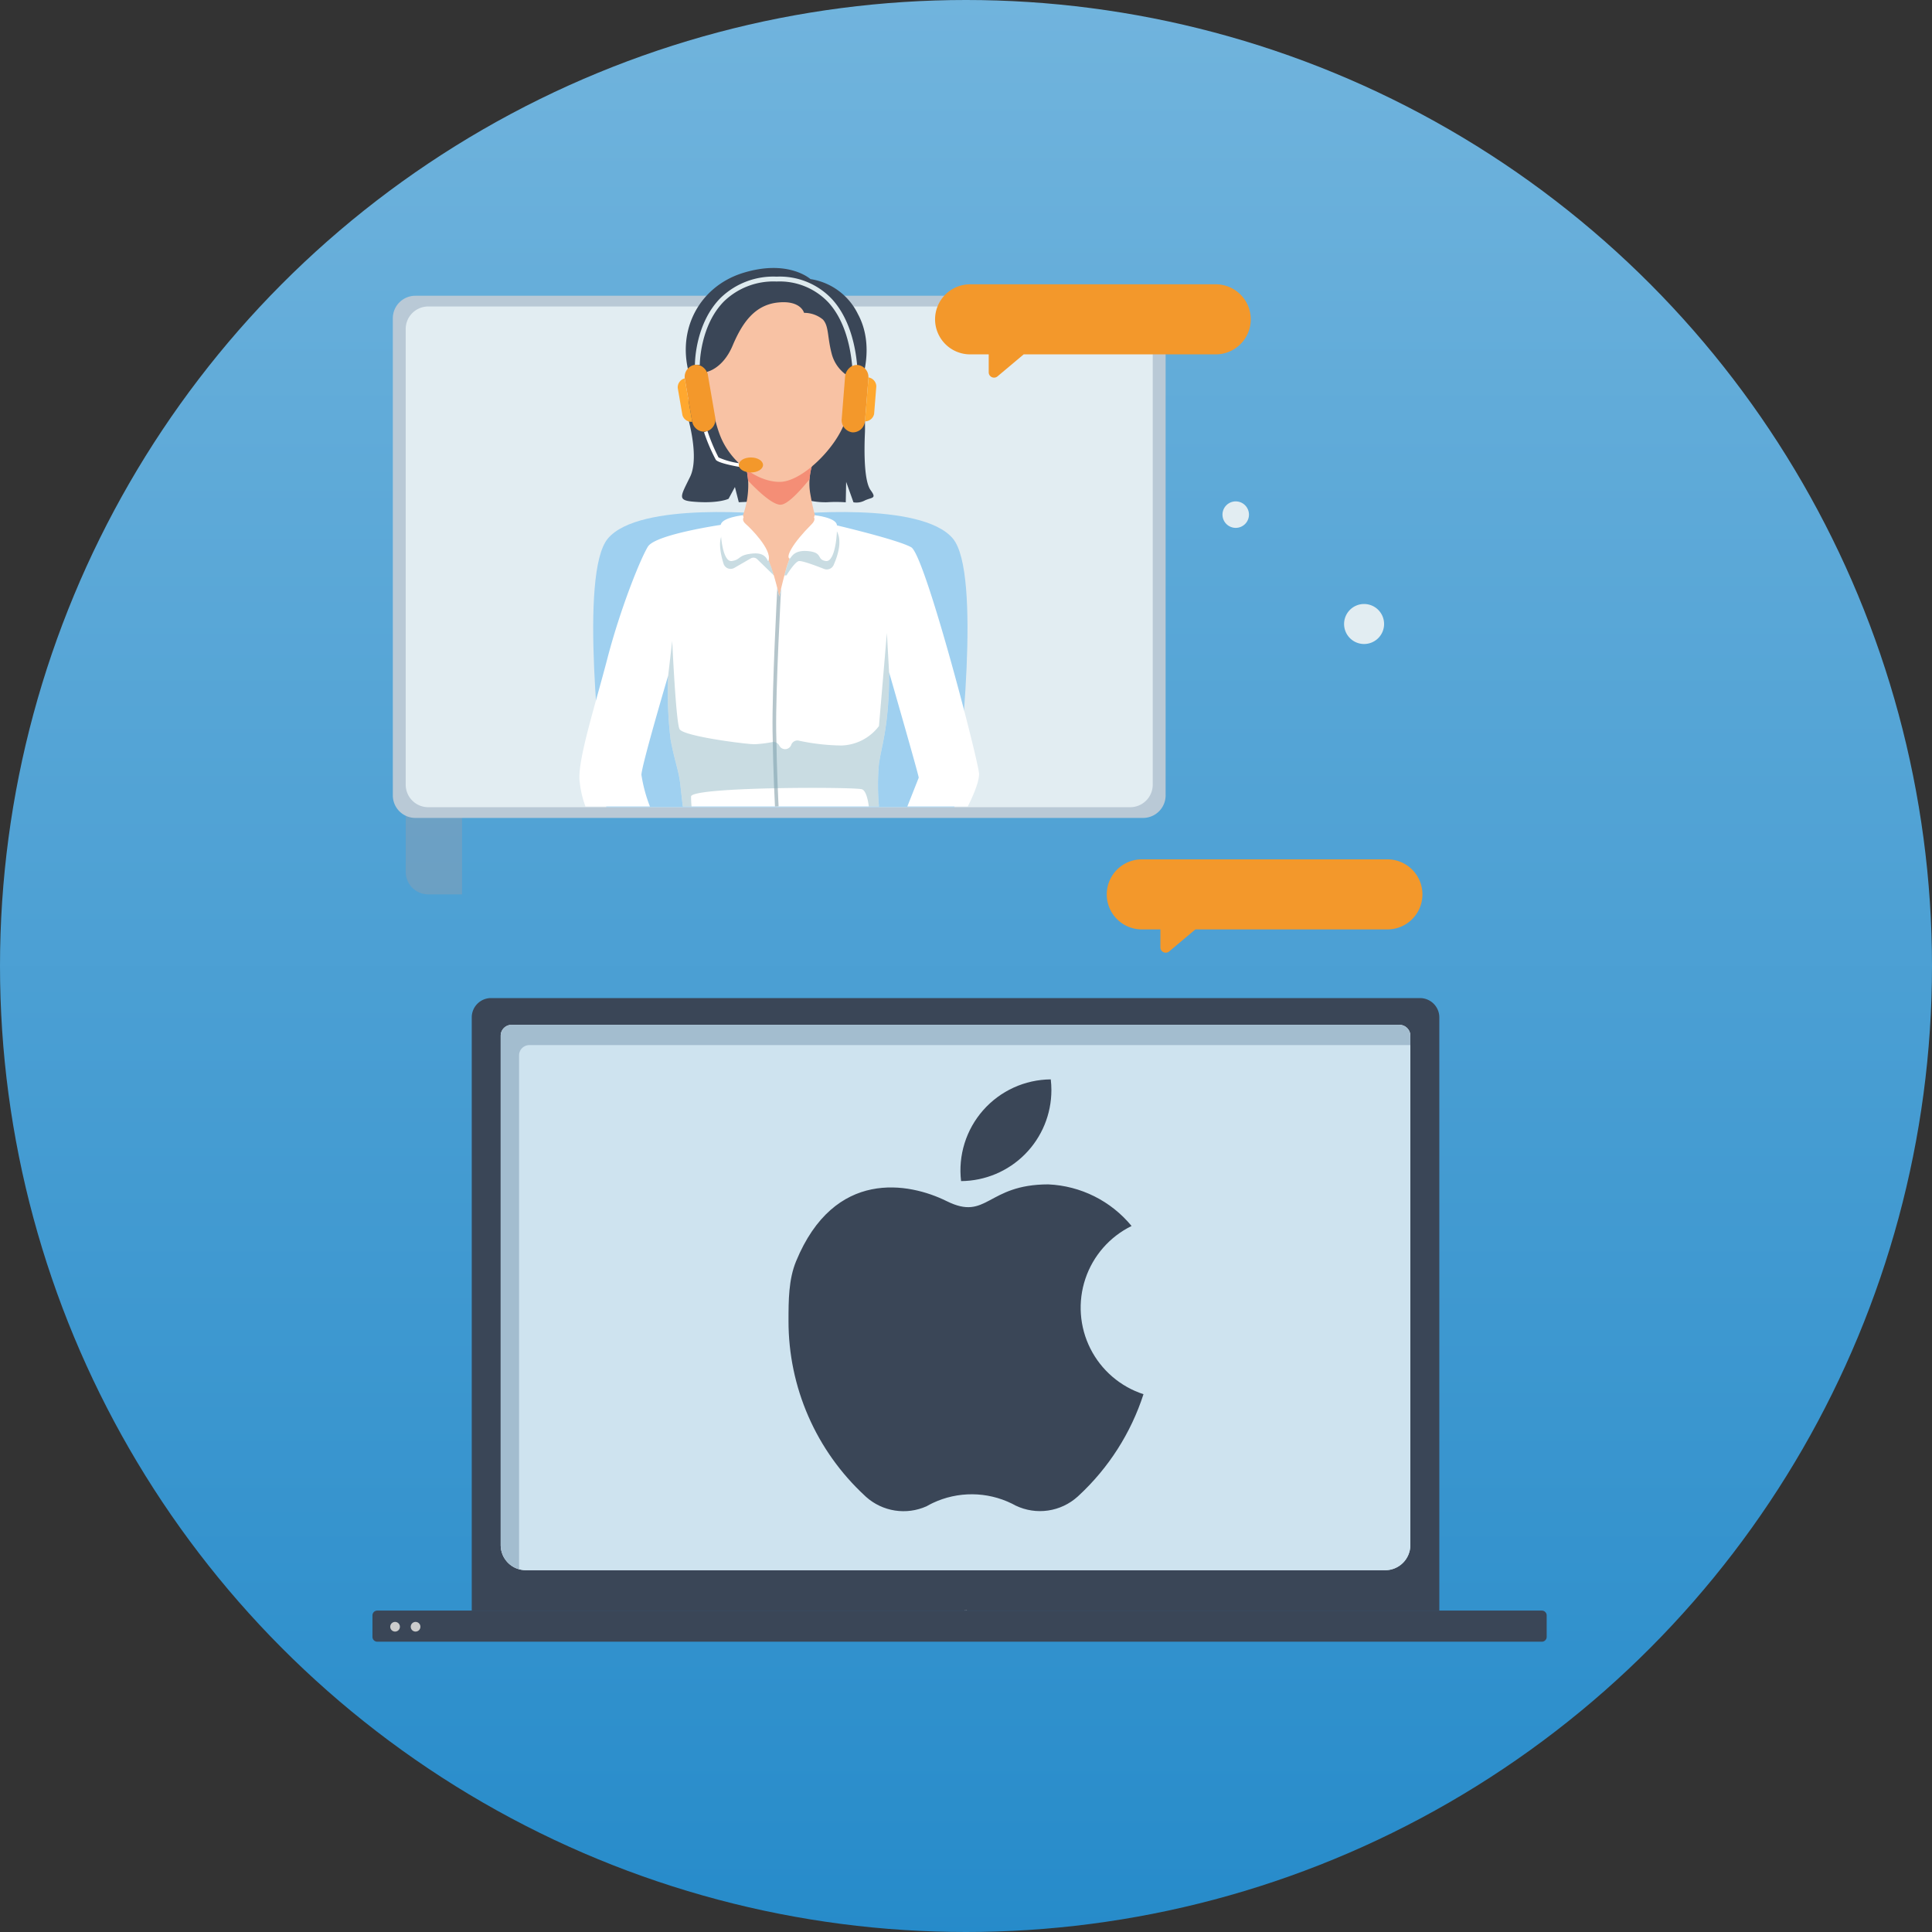
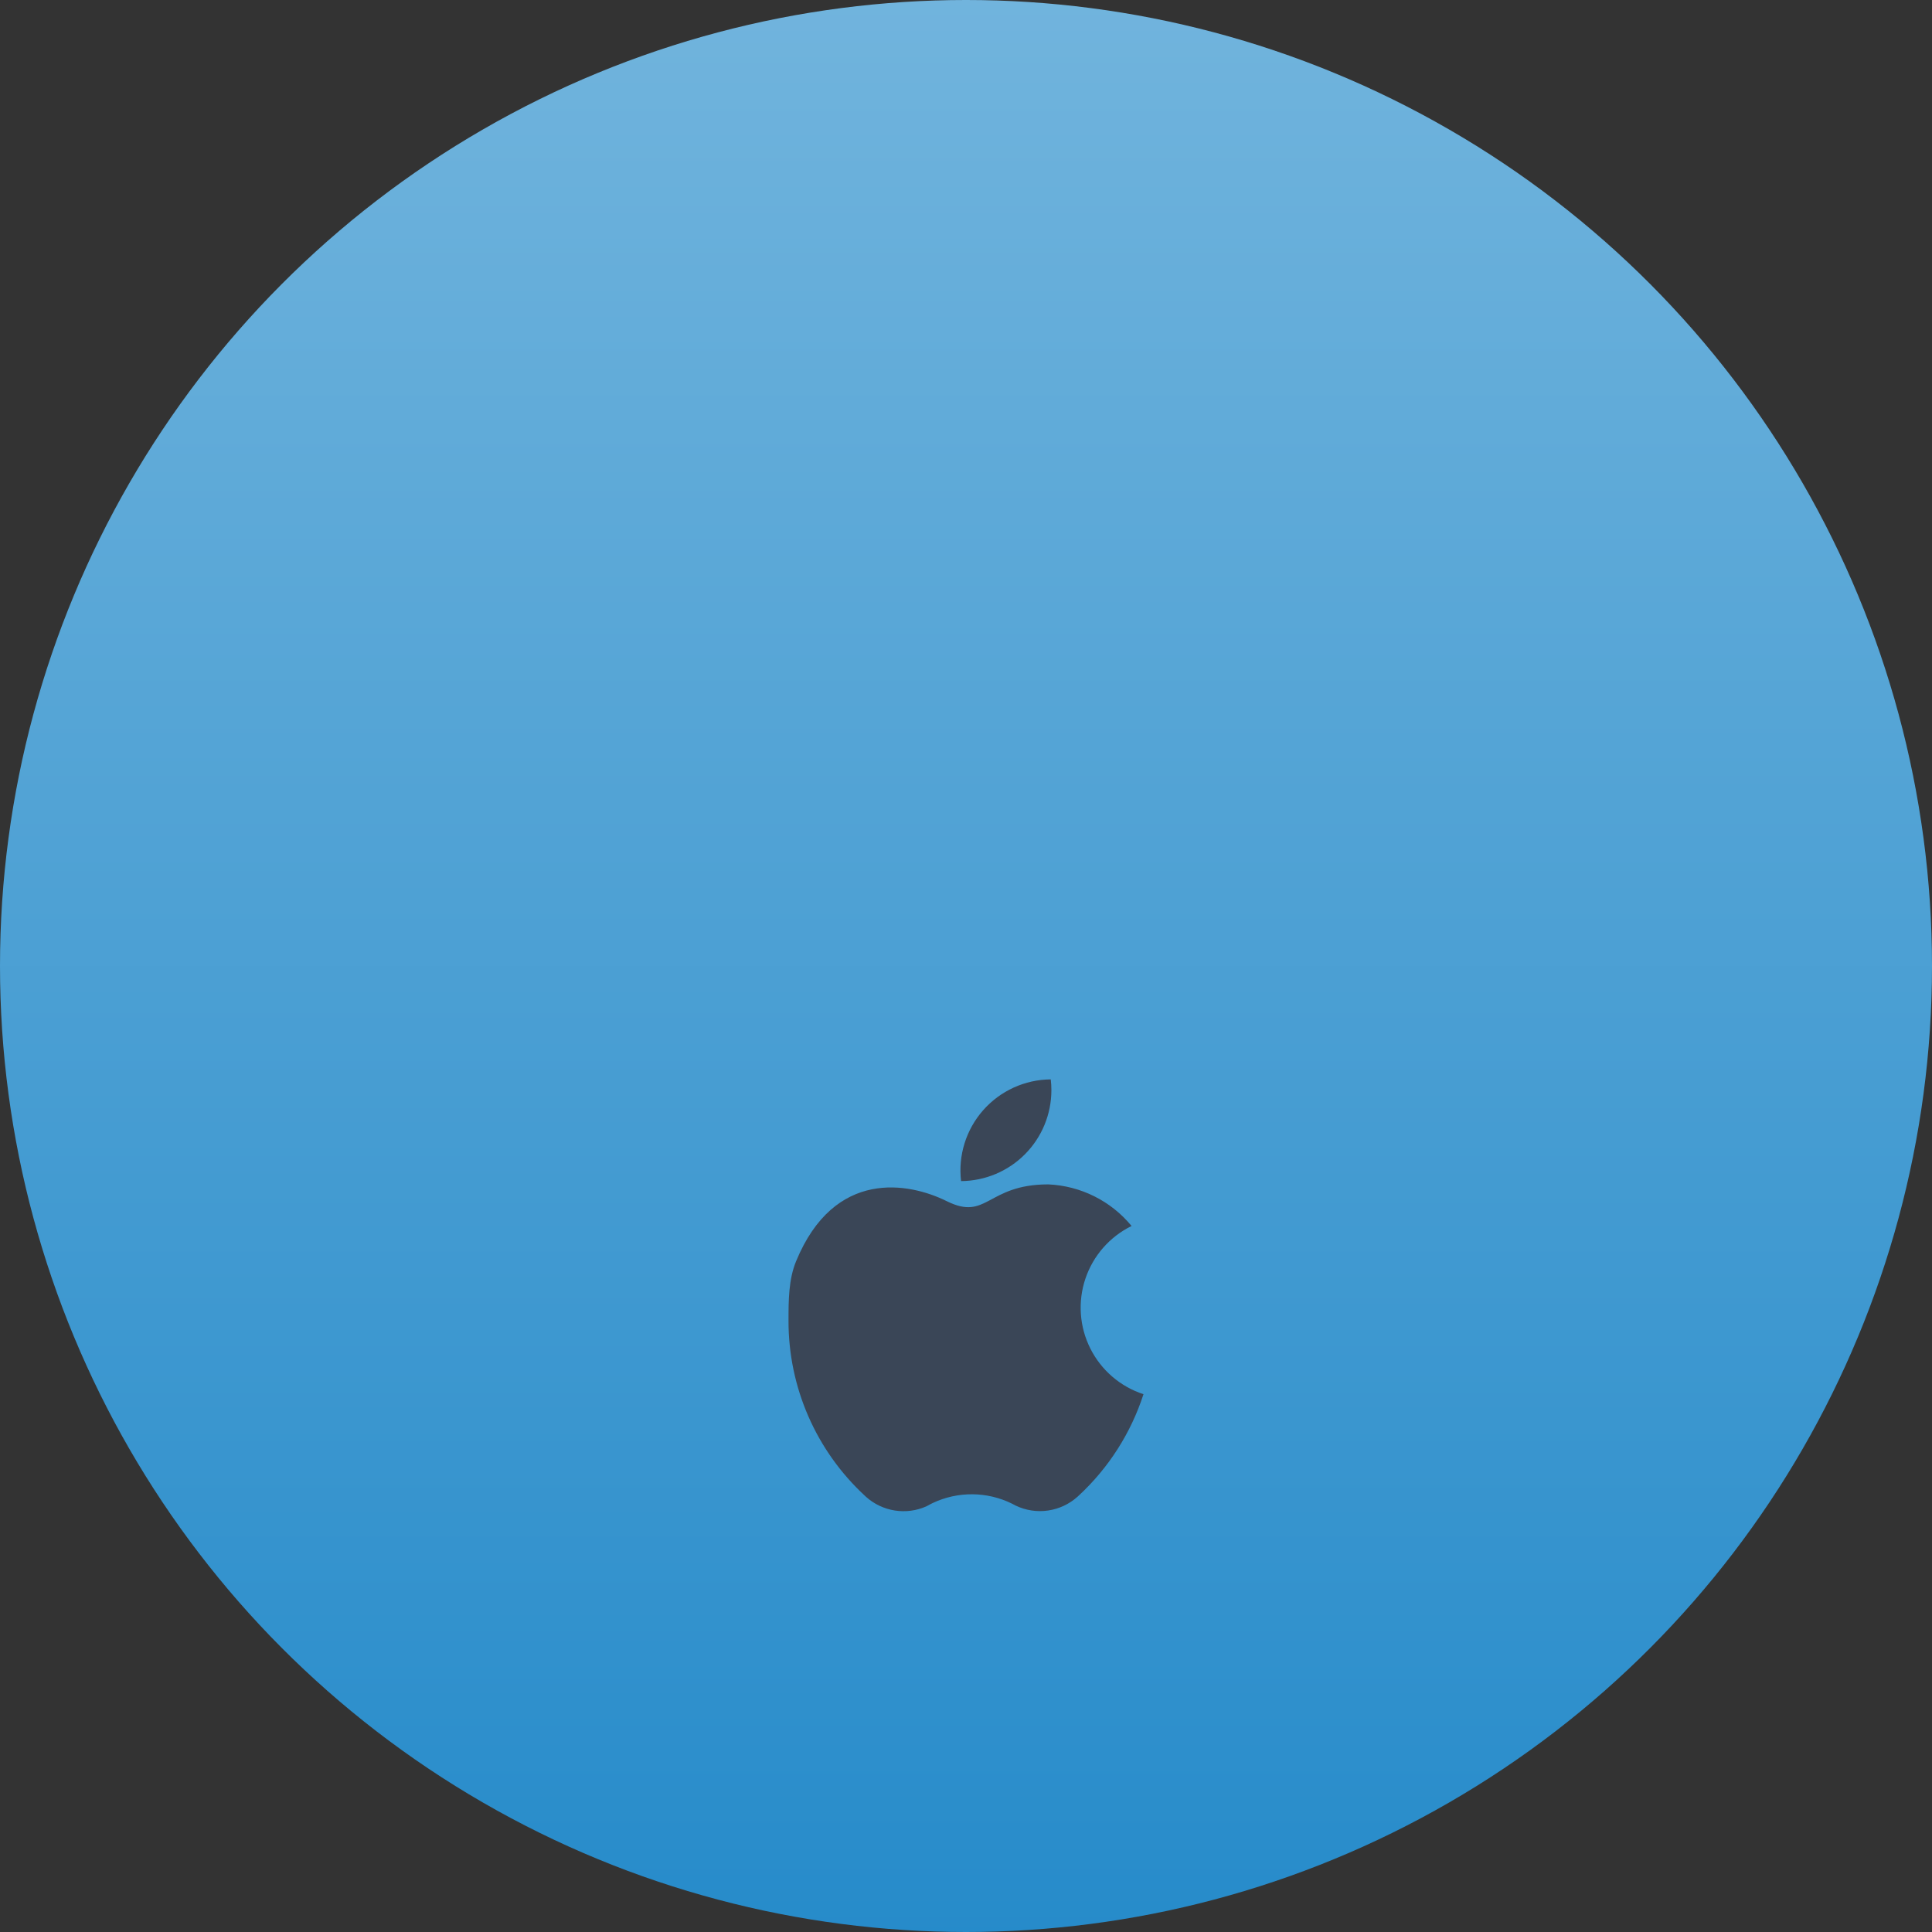
<svg xmlns="http://www.w3.org/2000/svg" width="300" height="300" viewBox="0 0 300 300">
  <rect x="0" y="0" width="300" height="300" fill="#333333" stroke="none" />
  <defs>
    <linearGradient id="linear-gradient" x1="0.5" x2="0.5" y2="1" gradientUnits="objectBoundingBox">
      <stop offset="0" stop-color="#71b4dd" />
      <stop offset="1" stop-color="#268bca" />
    </linearGradient>
    <clipPath id="clip-path">
      <circle id="Ellipse_16" data-name="Ellipse 16" cx="150" cy="150" r="150" transform="translate(253.621 3953.344)" fill="#268bca" />
    </clipPath>
    <clipPath id="clip-path-2">
-       <rect id="Rectangle_3700" data-name="Rectangle 3700" width="415.006" height="220.515" fill="none" />
-     </clipPath>
+       </clipPath>
    <clipPath id="clip-path-3">
      <rect id="Rectangle_3693" data-name="Rectangle 3693" width="8.75" height="33.95" transform="translate(120.503 65.185)" fill="none" />
    </clipPath>
    <clipPath id="clip-path-4">
      <rect id="Rectangle_3694" data-name="Rectangle 3694" width="141.25" height="84.54" transform="translate(135.253 119.395)" fill="none" />
    </clipPath>
    <clipPath id="clip-path-5">
      <rect id="Rectangle_3699" data-name="Rectangle 3699" width="62.061" height="83.729" fill="none" />
    </clipPath>
    <clipPath id="clip-path-6">
      <rect id="Rectangle_3698" data-name="Rectangle 3698" width="62.06" height="83.729" fill="none" />
    </clipPath>
    <clipPath id="clip-path-7">
      <rect id="Rectangle_3695" data-name="Rectangle 3695" width="8.345" height="6.786" fill="none" />
    </clipPath>
    <clipPath id="clip-path-8">
      <rect id="Rectangle_3696" data-name="Rectangle 3696" width="8.533" height="7.553" fill="none" />
    </clipPath>
    <clipPath id="clip-path-9">
      <rect id="Rectangle_3697" data-name="Rectangle 3697" width="34.352" height="26.944" fill="none" />
    </clipPath>
    <clipPath id="clip-path-10">
      <path id="Path_11798" data-name="Path 11798" d="M24.558,18.907C18.745,16.018,7.123,13.8,1.173,28.246.007,31.077,0,34.318,0,37.521A36.875,36.875,0,0,0,11.83,64.629l.01.009c.071.066.141.132.213.2a8.732,8.732,0,0,0,9.376,1.452q.464-.267.95-.5l0,0a14.159,14.159,0,0,1,12.327.093h0q.293.147.58.305a8.733,8.733,0,0,0,9.61-1.4c.058-.051.114-.1.17-.157A36.972,36.972,0,0,0,55.12,48.885a14.129,14.129,0,0,1-1.85-26.12,17.743,17.743,0,0,0-12.933-6.46c-9.561,0-9.46,5.741-15.779,2.6M40.722,0A14.13,14.13,0,0,0,26.795,15.794,14.123,14.123,0,0,0,40.82,1.671,14.293,14.293,0,0,0,40.722,0Z" fill="none" />
    </clipPath>
  </defs>
  <g id=":_img-Remote-Support-Mac" data-name=": img-Remote-Support-Mac" transform="translate(-253.621 -3953.344)">
    <circle id="Ellipse_12" data-name="Ellipse 12" cx="150" cy="150" r="150" transform="translate(253.621 3953.344)" fill="url(#linear-gradient)" />
    <g id="Mask_Group_14" data-name="Mask Group 14" clip-path="url(#clip-path)">
      <g id="Group_8402" data-name="Group 8402" transform="translate(196.118 3993.086)">
        <g id="Group_8400" data-name="Group 8400" clip-path="url(#clip-path-2)">
          <g id="Group_8399" data-name="Group 8399">
            <g id="Group_8398" data-name="Group 8398">
              <path id="Path_11819" data-name="Path 11819" d="M149.386,46.206a.993.993,0,0,1-.551-.167c-1.114-.737-2.239-1.455-3.342-2.133a1,1,0,1,1,1.045-1.7c1.124.69,2.268,1.42,3.4,2.17a1,1,0,0,1-.553,1.834" fill="#e2edf2" />
              <path id="Path_11820" data-name="Path 11820" d="M212.7,52.606a1,1,0,0,1-.505-.137c-1.164-.68-2.321-1.41-3.439-2.169a1,1,0,1,1,1.123-1.655c1.081.734,2.2,1.44,3.326,2.1a1,1,0,0,1-.5,1.863" fill="#e2edf2" />
              <g id="Group_8381" data-name="Group 8381" opacity="0.56">
                <g id="Group_8380" data-name="Group 8380">
                  <g id="Group_8379" data-name="Group 8379" clip-path="url(#clip-path-3)">
                    <path id="Path_11821" data-name="Path 11821" d="M129.253,68.685v30.45H124a3.5,3.5,0,0,1-3.5-3.5V65.185h5.25a3.5,3.5,0,0,1,3.5,3.5" fill="#839eb6" />
                  </g>
                </g>
              </g>
              <path id="Path_11822" data-name="Path 11822" d="M235,6.182H122a3.5,3.5,0,0,0-3.5,3.5V83.765a3.5,3.5,0,0,0,3.5,3.5H235a3.5,3.5,0,0,0,3.5-3.5V9.682a3.5,3.5,0,0,0-3.5-3.5" fill="#b9c9d6" />
              <path id="Path_11823" data-name="Path 11823" d="M278,115.238H133.756a3,3,0,0,0-3,3v92.108H281V118.24a3,3,0,0,0-3-3" fill="#3a4657" />
              <path id="Path_11824" data-name="Path 11824" d="M276.5,121.1v79.066a3.907,3.907,0,0,1-3.9,3.91H139.153a3.907,3.907,0,0,1-3.9-3.91V121.089a1.694,1.694,0,0,1,1.694-1.694H274.8a1.7,1.7,0,0,1,1.7,1.7" fill="#cee3ef" />
              <path id="Path_11825" data-name="Path 11825" d="M276.5,121.1v79.07a3.907,3.907,0,0,1-3.9,3.91H139.153a3.715,3.715,0,0,1-1-.14,3.829,3.829,0,0,1-2.26-1.63,2.687,2.687,0,0,1-.28-.5.864.864,0,0,1-.07-.17,2.827,2.827,0,0,1-.11-.31,1.888,1.888,0,0,1-.09-.34,3.069,3.069,0,0,1-.07-.42c-.01-.13-.02-.27-.02-.4v-79.08a1.694,1.694,0,0,1,1.69-1.69H274.8a1.7,1.7,0,0,1,1.7,1.7" fill="#cee3ef" />
              <g id="Group_8384" data-name="Group 8384" opacity="0.56">
                <g id="Group_8383" data-name="Group 8383">
                  <g id="Group_8382" data-name="Group 8382" clip-path="url(#clip-path-4)">
                    <path id="Path_11826" data-name="Path 11826" d="M274.8,119.395H136.943a1.7,1.7,0,0,0-1.69,1.69v79.08c0,.13.01.27.02.4a3.069,3.069,0,0,0,.07.42,1.888,1.888,0,0,0,.09.34,2.827,2.827,0,0,0,.11.31.864.864,0,0,0,.07.17,2.687,2.687,0,0,0,.28.5,3.829,3.829,0,0,0,2.26,1.63,4.206,4.206,0,0,1-.05-.62V124.141a1.6,1.6,0,0,1,1.6-1.6H276.5V121.1a1.7,1.7,0,0,0-1.7-1.7" fill="#839eb6" />
                  </g>
                </g>
              </g>
              <path id="Path_11827" data-name="Path 11827" d="M296.92,210.348H116.087a.75.75,0,0,0-.75.75v3.333a.749.749,0,0,0,.75.75H296.92a.75.75,0,0,0,.75-.75V211.1a.75.75,0,0,0-.75-.75" fill="#3a4657" />
              <path id="Path_11828" data-name="Path 11828" d="M119.6,212.859a.75.75,0,1,1-.75-.75.75.75,0,0,1,.75.75" fill="#ccc" />
              <path id="Path_11829" data-name="Path 11829" d="M122.784,212.859a.75.75,0,1,1-.75-.75.75.75,0,0,1,.75.75" fill="#ccc" />
              <path id="Path_11830" data-name="Path 11830" d="M207.633,210.3v.04l-.15-.02Z" fill="#fff" />
              <path id="Path_11831" data-name="Path 11831" d="M207.483,210.325l-.16.02v-.04Z" fill="#fff" />
              <path id="Path_11832" data-name="Path 11832" d="M233,7.848H124a3.5,3.5,0,0,0-3.5,3.5V82.1a3.5,3.5,0,0,0,3.5,3.5H233a3.5,3.5,0,0,0,3.5-3.5V11.348a3.5,3.5,0,0,0-3.5-3.5" fill="#e2edf2" />
              <path id="Path_11833" data-name="Path 11833" d="M202.7,9.844a5.446,5.446,0,0,0,5.44,5.44h2.89v2.79a.828.828,0,0,0,1.36.63l4.07-3.42h29.82a5.44,5.44,0,0,0,0-10.88h-38.14a5.446,5.446,0,0,0-5.44,5.44" fill="#f3982b" />
              <path id="Path_11834" data-name="Path 11834" d="M229.358,99.138a5.446,5.446,0,0,0,5.44,5.44h2.89v2.79a.828.828,0,0,0,1.36.63l4.07-3.42h29.82a5.44,5.44,0,0,0,0-10.88H234.8a5.446,5.446,0,0,0-5.44,5.44" fill="#f3982b" />
              <path id="Path_11835" data-name="Path 11835" d="M269.318,54.046a3.106,3.106,0,1,0,3.106,3.106,3.109,3.109,0,0,0-3.106-3.106" fill="#e2edf2" />
              <path id="Path_11836" data-name="Path 11836" d="M249.386,38.113a2.056,2.056,0,1,0,2.056,2.056,2.059,2.059,0,0,0-2.056-2.056" fill="#e2edf2" />
              <g id="Group_8397" data-name="Group 8397" transform="translate(200.473 1.869)">
                <g id="Group_8396" data-name="Group 8396" transform="translate(-53)" clip-path="url(#clip-path-5)">
                  <g id="Group_8395" data-name="Group 8395" transform="translate(0 0)">
                    <g id="Group_8394" data-name="Group 8394" clip-path="url(#clip-path-6)">
                      <path id="Path_11837" data-name="Path 11837" d="M58.909,96H4.878C3.971,88.72.648,59.638,5.1,54.3c4.88-5.854,25.055-3.83,26.793-3.648H31.9c1.737-.181,21.913-2.206,26.793,3.648,4.449,5.34,1.125,34.422.219,41.7" transform="translate(-0.693 -12.273)" fill="#9fd0f0" />
                      <path id="Path_11838" data-name="Path 11838" d="M48.843,17.9S51.166,12.239,48.4,7.14a9.845,9.845,0,0,0-7.362-5.414S37.575-1.42,30.526.783,19.754,10.351,22.685,17.9l-1.007,4.154s2.3,7.05.665,10.386-2.077,3.714,1.258,3.9,4.721-.5,4.721-.5l.987-1.826.6,2.362,10.111-.474a11.915,11.915,0,0,0,3.6.474,21.649,21.649,0,0,1,2.9.011l.063-3.175,1.133,3.175a2.735,2.735,0,0,0,1.788-.3c1.107-.5,1.859-.252.885-1.573s-1.049-5.516-.885-9.094a35.218,35.218,0,0,0-.655-7.524" transform="translate(-5.161 0)" fill="#3a4657" />
-                       <path id="Path_11839" data-name="Path 11839" d="M48.989,19.736l-.752-.066c.008-.09.723-8.992-3.782-13.9a10.394,10.394,0,0,0-8.017-3.23h-.02a11.036,11.036,0,0,0-8.141,3.065C24.513,9.392,24.5,15.426,24.5,15.486l-.755,0c0-.26.016-6.409,4-10.415a11.762,11.762,0,0,1,8.676-3.288h.02a11.116,11.116,0,0,1,8.575,3.477c4.73,5.155,4.009,14.094,3.976,14.473" transform="translate(-5.808 -0.437)" fill="#deeaee" />
                      <path id="Path_11840" data-name="Path 11840" d="M43.856,43.946c.672,3.951,1.277,4.8,1.277,4.8S39.656,62.075,38.923,61.7s-6.066-11.142-6.156-12.554.642-1.813.642-1.813a13.757,13.757,0,0,0,.823-4.751q0-.306-.023-.612a21.313,21.313,0,0,0-1.254-5.431l12.365.423a10.346,10.346,0,0,0-1.571,4.789,9.581,9.581,0,0,0,.106,2.2" transform="translate(-8.014 -8.938)" fill="#f8c2a4" />
                      <path id="Path_11841" data-name="Path 11841" d="M45.385,36.959a10.346,10.346,0,0,0-1.571,4.789C42.167,43.772,40.332,45.7,39.3,45.7c-1.209,0-3.354-1.971-5.023-3.731a21.313,21.313,0,0,0-1.254-5.431Z" transform="translate(-8.078 -8.938)" fill="#f48e76" />
                      <path id="Path_11842" data-name="Path 11842" d="M62.06,91.479c0,1.7-1.76,5.038-1.76,5.038H50.919s1.7-4.283,1.768-4.472-4.6-16.369-4.6-16.369.008.521,0,1.375c-.015,1.261-.083,3.256-.31,5.363-.378,3.528-.884,5.038-1.261,7.425a36.587,36.587,0,0,0,0,6.677H16.051s-.128-1.133-.378-3.4-.884-3.588-1.511-6.987a61.17,61.17,0,0,1-.378-9.948l-.045.159c-.461,1.548-4.109,13.967-4.109,15.266a23.124,23.124,0,0,0,1.322,4.91H.944A15.143,15.143,0,0,1,.06,92.8c-.506-3.021,2.266-11.519,4.283-19.262s5.1-15.424,6.292-17.373,11.836-3.46,11.836-3.46a24.43,24.43,0,0,1,4.336,2.213,8.239,8.239,0,0,1,1.1.869c.922.869,1.715,2.984,2.274,4.834l.008.008c.521,1.752.838,3.278.838,3.278s.355-1.586.808-3.278a20.774,20.774,0,0,1,1.269-3.709c.446-.793,2.145-1.919,3.656-2.81,1.367-.793,2.576-1.4,2.576-1.4s10.009,2.327,12.184,3.55S62.06,89.779,62.06,91.479" transform="translate(0 -12.894)" fill="#fff" />
-                       <path id="Path_11843" data-name="Path 11843" d="M40.078,99.736c0-.051-.282-5.211-.375-11.752s.727-22.034.736-22.177l.3,1.306.293-1.249c-.008.142-.858,15.588-.765,22.112s.372,11.677.375,11.728Z" transform="translate(-9.711 -16.099)" fill="#b5c5cb" />
+                       <path id="Path_11843" data-name="Path 11843" d="M40.078,99.736s.727-22.034.736-22.177l.3,1.306.293-1.249c-.008.142-.858,15.588-.765,22.112s.372,11.677.375,11.728Z" transform="translate(-9.711 -16.099)" fill="#b5c5cb" />
                      <g id="Group_8387" data-name="Group 8387" transform="translate(21.84 40.942)" opacity="0.4">
                        <g id="Group_8386" data-name="Group 8386">
                          <g id="Group_8385" data-name="Group 8385" clip-path="url(#clip-path-7)">
                            <path id="Path_11844" data-name="Path 11844" d="M34.984,56.154c.922.869,1.715,2.984,2.274,4.834l-2.582-2.511a.825.825,0,0,0-.988-.123l-2.554,1.474a1.154,1.154,0,0,1-1.68-.647c-.478-1.525-.99-3.943.137-4.979.408.272,5.076,1.65,5.393,1.952" transform="translate(-28.913 -54.202)" fill="#79a8b6" />
                          </g>
                        </g>
                      </g>
                      <g id="Group_8390" data-name="Group 8390" transform="translate(31.839 40.182)" opacity="0.4">
                        <g id="Group_8389" data-name="Group 8389">
                          <g id="Group_8388" data-name="Group 8388" clip-path="url(#clip-path-8)">
                            <path id="Path_11845" data-name="Path 11845" d="M49.782,59.147a1.153,1.153,0,0,1-1.478.6c-1.3-.513-3.486-1.328-3.941-1.213-.657.166-1.9,2.221-1.9,2.221h-.31a20.774,20.774,0,0,1,1.269-3.709c.446-.793,4.794-2.953,6.3-3.844,1.714,1.5.744,4.42.059,5.95" transform="translate(-42.15 -53.196)" fill="#79a8b6" />
                          </g>
                        </g>
                      </g>
                      <path id="Path_11846" data-name="Path 11846" d="M32.5,50.828s-3.367.346-3.462,1.542.252,5.791,1.731,5.571.86-.951,3.284-1.172,2.225,1.681,2.421,1.049c.518-1.672-2.819-5.008-3.522-5.606s-.357-1.039-.357-1.039Z" transform="translate(-7.099 -12.435)" fill="#fff" />
                      <path id="Path_11847" data-name="Path 11847" d="M47.04,50.828s3.367.346,3.462,1.542-.252,5.791-1.731,5.571-.359-1.327-2.783-1.548-2.625,1.258-2.839,1.17c-.613-.249.415-2.336,3.439-5.351.653-.651.357-1.039.357-1.039Z" transform="translate(-10.515 -12.435)" fill="#fff" />
                      <g id="Group_8393" data-name="Group 8393" transform="translate(13.734 56.679)" opacity="0.4">
                        <g id="Group_8392" data-name="Group 8392">
                          <g id="Group_8391" data-name="Group 8391" clip-path="url(#clip-path-9)">
                            <path id="Path_11848" data-name="Path 11848" d="M52.534,81.139v1.375c-.015,1.261-.083,3.256-.31,5.363-.378,3.528-.884,5.038-1.261,7.425a36.587,36.587,0,0,0,0,6.677H49.392c-.159-1.171-.468-2.47-1.073-2.674-1.133-.378-26.536-.415-26.536,1.133,0,.438.03.982.076,1.541H20.5s-.128-1.133-.378-3.4-.884-3.588-1.511-6.987a61.17,61.17,0,0,1-.378-9.948l.627-5.378s.567,12.554,1.133,13.687,10.4,2.357,11.625,2.357a18.678,18.678,0,0,0,2.78-.335,1.011,1.011,0,0,1,1.06.5l.048.085a1.013,1.013,0,0,0,1.836-.158,1.013,1.013,0,0,1,1.166-.649,33.457,33.457,0,0,0,6.6.754,7.562,7.562,0,0,0,5.854-3.021l1.231-14.45Z" transform="translate(-18.182 -75.036)" fill="#79a8b6" />
                          </g>
                        </g>
                      </g>
-                       <path id="Path_11849" data-name="Path 11849" d="M26.24,17.847s.663,7.224,2.409,10.764,5.476,6.326,8.875,6.326,8.639-5.146,10.1-9.253a14.683,14.683,0,0,0,.944-6.94A5.782,5.782,0,0,1,45.6,15.062c-.709-2.691-.425-4.3-1.369-5.334A4.564,4.564,0,0,0,41.3,8.689s-.472-1.983-4.059-1.605-5.524,3.116-7.035,6.7-3.966,4.06-3.966,4.06" transform="translate(-6.419 -1.721)" fill="#f8c2a4" />
-                       <path id="Path_11850" data-name="Path 11850" d="M25.263,21.589l1.105,6.4a1.919,1.919,0,0,1-1.453,2.284,1.891,1.891,0,0,1-2.095-1.52.967.967,0,0,1-.032-.146l-1.105-6.4a1.708,1.708,0,0,1-.026-.2,1.891,1.891,0,0,1,1.472-2.085,1.721,1.721,0,0,1,1.366.363,2.084,2.084,0,0,1,.769,1.3" transform="translate(-5.296 -4.868)" fill="#f3982b" />
                      <path id="Path_11851" data-name="Path 11851" d="M22.432,29.289a.969.969,0,0,0,.033.146,1.444,1.444,0,0,1-1.53-1.043l-.727-4.211A1.445,1.445,0,0,1,21.3,22.692a1.945,1.945,0,0,0,.026.2Z" transform="translate(-4.94 -5.551)" fill="#ffa82f" />
                      <path id="Path_11852" data-name="Path 11852" d="M54.442,21.782l-.516,6.473A1.92,1.92,0,0,0,55.581,30.4a1.891,1.891,0,0,0,1.947-1.7.9.9,0,0,0,.02-.149l.516-6.473a1.762,1.762,0,0,0,.008-.2,1.891,1.891,0,0,0-1.657-1.942,1.722,1.722,0,0,0-1.327.486,2.084,2.084,0,0,0-.647,1.366" transform="translate(-13.191 -4.874)" fill="#f3982b" />
                      <path id="Path_11853" data-name="Path 11853" d="M58.717,29.175a.9.9,0,0,1-.02.149,1.445,1.445,0,0,0,1.428-1.179l.339-4.26A1.444,1.444,0,0,0,59.241,22.5a1.762,1.762,0,0,1-.008.2Z" transform="translate(-14.36 -5.505)" fill="#ffa82f" />
                      <path id="Path_11854" data-name="Path 11854" d="M31.162,39.094c-.75-.129-3.232-.589-3.7-1.092A27.333,27.333,0,0,1,25.62,33.7l.534-.192a28.18,28.18,0,0,0,1.72,4.111,12.171,12.171,0,0,0,3.384.922Z" transform="translate(-6.268 -8.196)" fill="#fff" />
                      <path id="Path_11855" data-name="Path 11855" d="M36.526,40.117c0,.644-.844,1.165-1.884,1.165s-1.885-.521-1.885-1.165.844-1.165,1.885-1.165,1.884.522,1.884,1.165" transform="translate(-8.014 -9.529)" fill="#f3982b" />
                    </g>
                  </g>
                </g>
              </g>
            </g>
          </g>
        </g>
        <g id="Group_8403" data-name="Group 8403" transform="translate(179.943 127.864)">
          <g id="Group_8364" data-name="Group 8364" clip-path="url(#clip-path-10)">
            <path id="Path_11799" data-name="Path 11799" d="M0,0H55.12V67.048H0Z" transform="translate(0)" fill="#3a4657" />
          </g>
        </g>
      </g>
    </g>
  </g>
</svg>